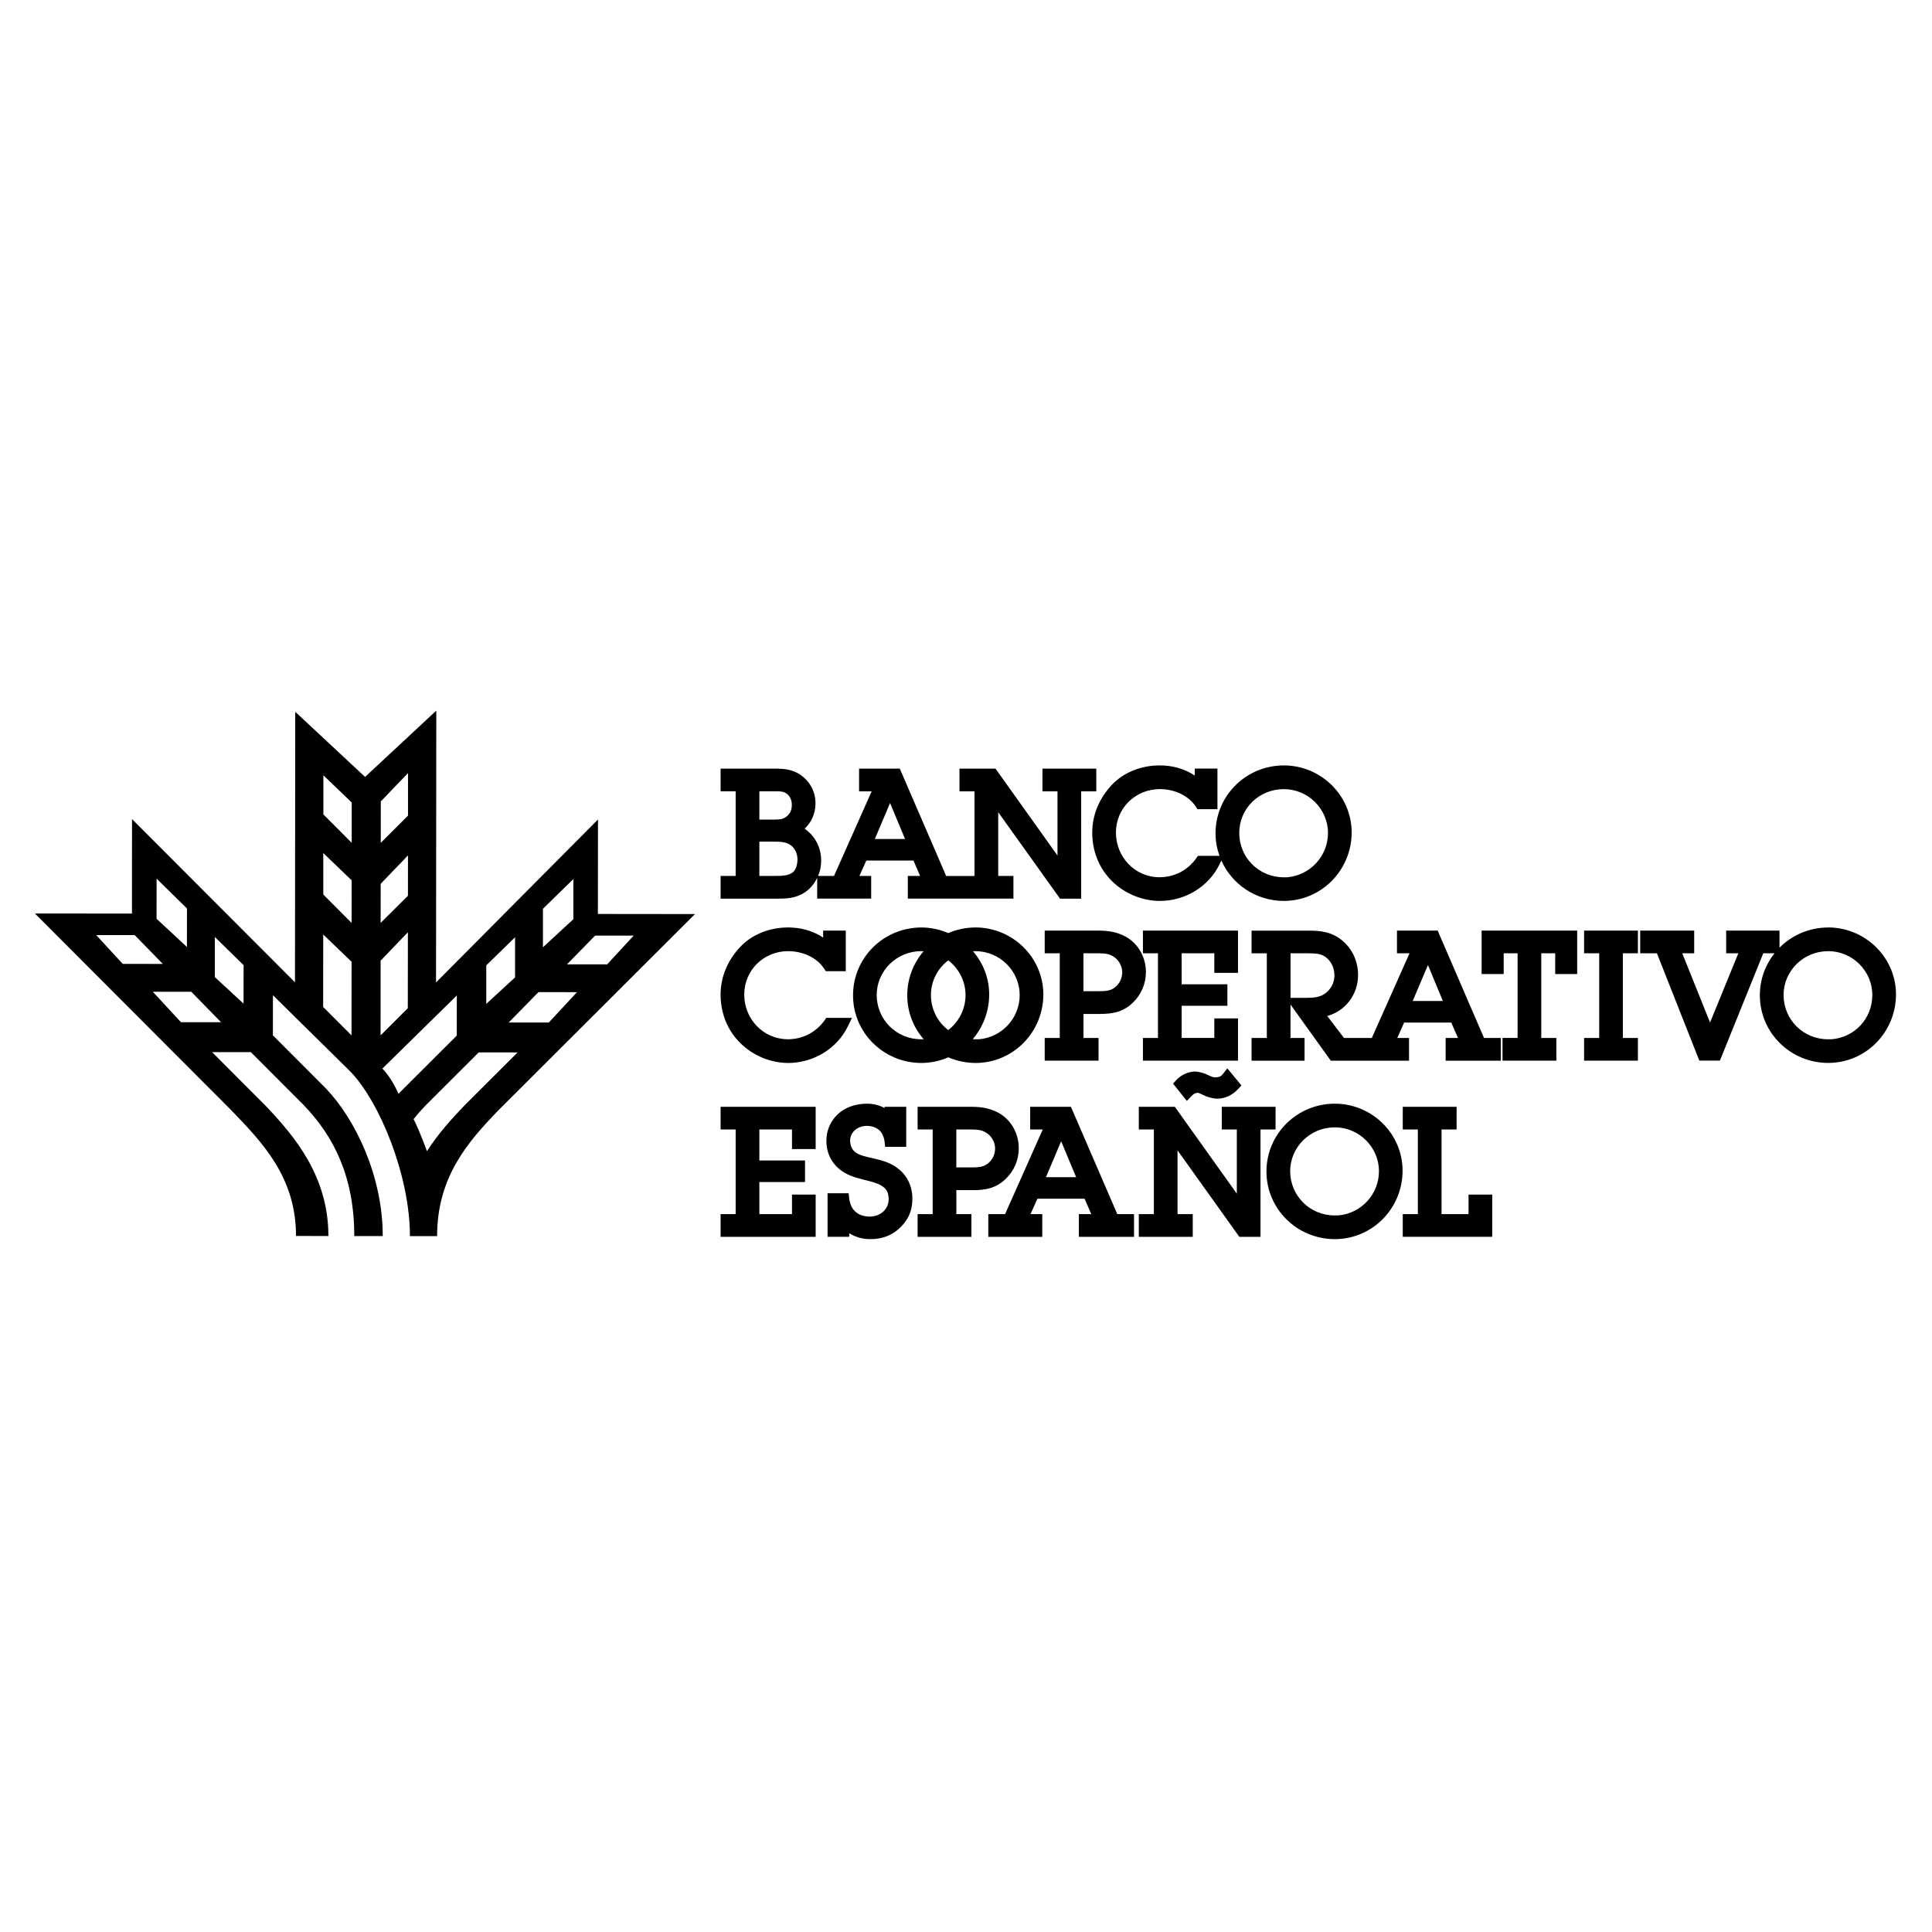
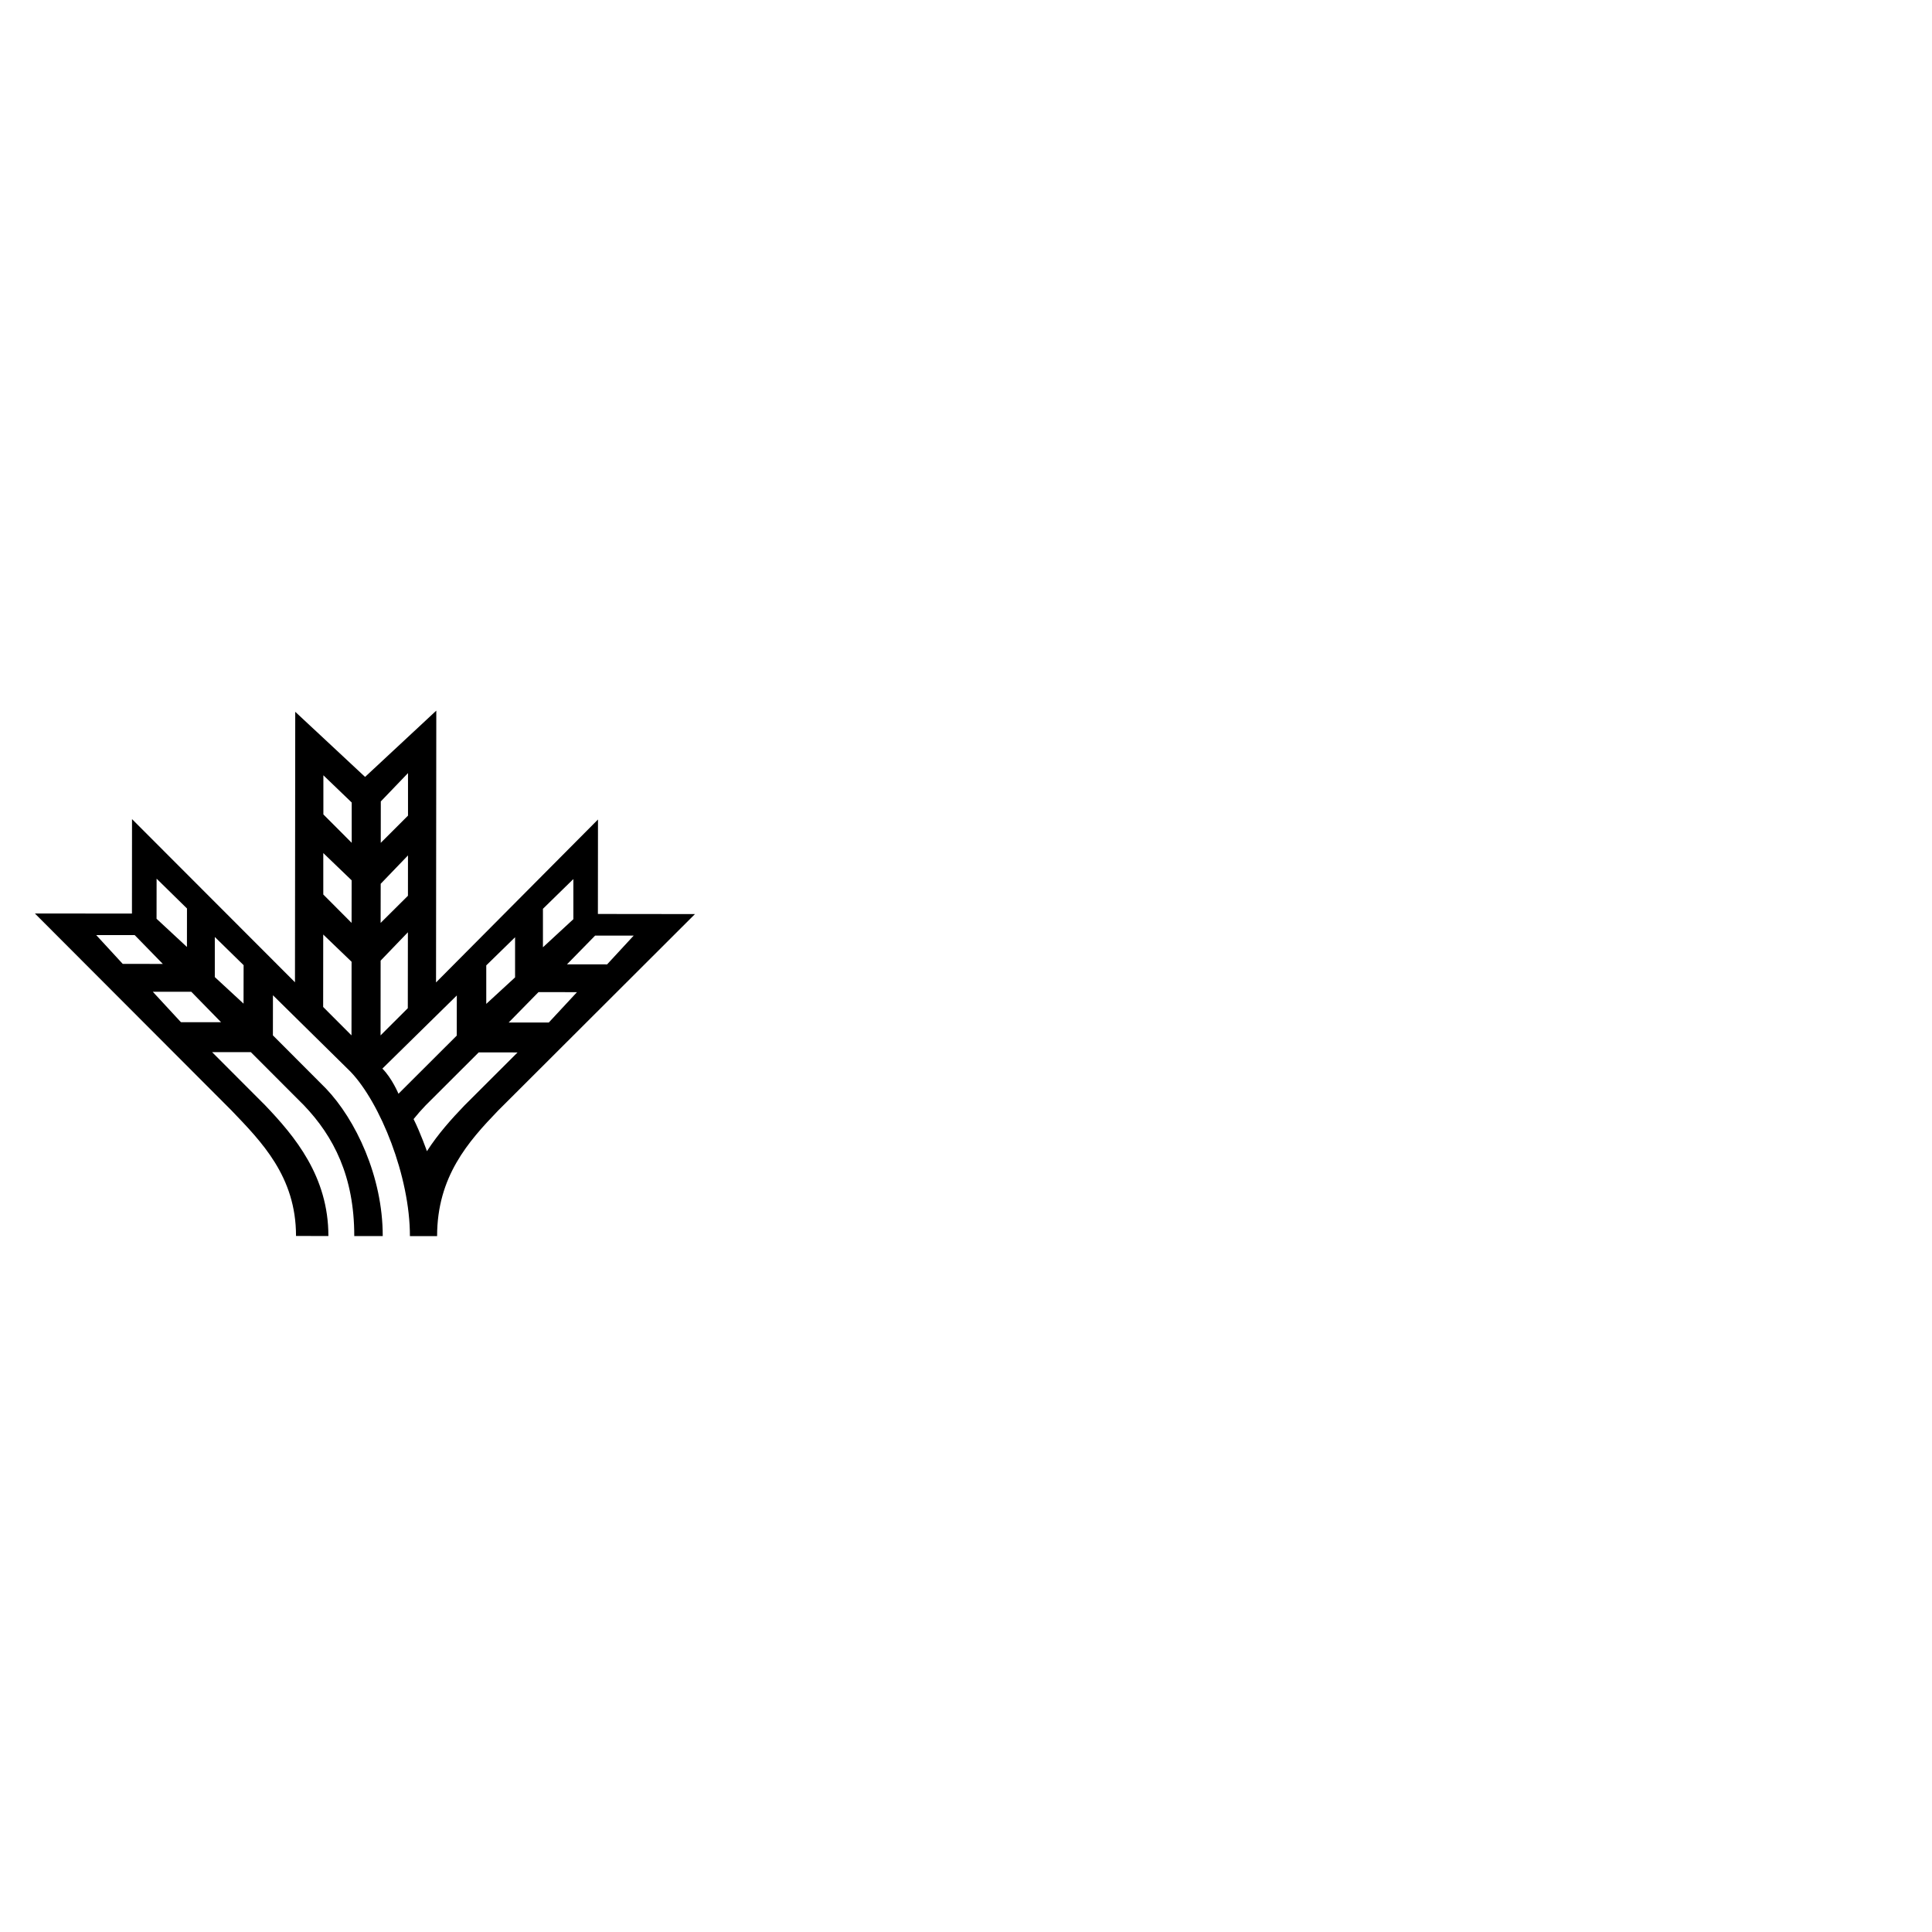
<svg xmlns="http://www.w3.org/2000/svg" width="87" height="87" viewBox="0 0 87 87" fill="none">
-   <path d="M66.13 54.672H64.914V50.861H65.592V49.84H63.168V50.861H63.848V54.672H63.168V55.695H67.197V53.793H66.13V54.672ZM60.263 54.732H60.099C58.983 54.732 58.098 53.845 58.098 52.738C58.1 51.65 58.997 50.765 60.107 50.765C61.206 50.767 62.094 51.661 62.096 52.738C62.096 53.783 61.294 54.644 60.263 54.732ZM60.107 49.7C58.406 49.702 57.035 51.055 57.029 52.753C57.031 54.446 58.412 55.797 60.107 55.8C61.814 55.796 63.158 54.409 63.16 52.716C63.158 51.05 61.782 49.7 60.107 49.7ZM53.656 49.356C53.749 49.255 53.833 49.213 53.91 49.214C54.022 49.179 54.301 49.454 54.813 49.475C55.189 49.475 55.513 49.297 55.746 49.047L55.902 48.877L55.269 48.109L55.066 48.368C54.978 48.475 54.902 48.508 54.745 48.514C54.53 48.54 54.308 48.279 53.812 48.251C53.493 48.26 53.188 48.405 52.976 48.629L52.824 48.797L53.446 49.576L53.656 49.354V49.356ZM57.442 49.841H55.018V50.862H55.696V53.753L52.905 49.841H51.282V50.862H51.96V54.673H51.282V55.696H53.711V54.673H53.026V51.803L55.809 55.696H56.762V50.862H57.44V49.841H57.442ZM47.1 53.01L47.785 51.393L48.46 53.01H47.1ZM48.225 49.841H46.39V50.862H46.956L45.26 54.673H44.504V55.696H46.934V54.673H46.405L46.716 53.98H48.839L49.142 54.673H48.583V55.696H51.066V54.673H50.313L48.225 49.841ZM43.065 50.862H43.754C44.084 50.866 44.26 50.891 44.489 51.062C44.686 51.218 44.811 51.467 44.81 51.717C44.806 51.987 44.705 52.208 44.496 52.385C44.3 52.548 44.093 52.57 43.762 52.57H43.064V50.862H43.065ZM43.815 53.593C44.328 53.597 44.839 53.524 45.282 53.093C45.666 52.727 45.879 52.233 45.876 51.702C45.876 51.137 45.621 50.584 45.161 50.238C44.728 49.92 44.231 49.841 43.763 49.841H41.321V50.862H41.999V54.673H41.321V55.696H43.744V54.673H43.066V53.592H43.816L43.815 53.593ZM40.487 52.66C40.121 52.345 39.7 52.251 39.313 52.159C39.015 52.096 38.685 52.019 38.527 51.893C38.371 51.781 38.282 51.577 38.282 51.364C38.282 50.977 38.616 50.703 39.038 50.698C39.478 50.711 39.769 50.931 39.834 51.41L39.86 51.644H40.808V49.841H39.832V49.897C39.589 49.761 39.307 49.7 39.044 49.699C38.484 49.699 37.895 49.904 37.541 50.382C37.368 50.609 37.211 50.941 37.214 51.381C37.211 51.9 37.44 52.389 37.873 52.705C38.243 52.976 38.624 53.047 38.978 53.144C39.294 53.22 39.578 53.303 39.749 53.428C39.919 53.555 40.009 53.68 40.018 53.998C40.018 54.458 39.645 54.778 39.164 54.786C38.616 54.773 38.308 54.485 38.241 53.971L38.215 53.734H37.266V55.695H38.242V55.533C38.521 55.71 38.849 55.801 39.185 55.799H39.209C39.828 55.799 40.351 55.55 40.722 55.071C41.002 54.726 41.089 54.34 41.085 53.946C41.085 53.457 40.879 52.98 40.487 52.659V52.66ZM32.449 50.862H33.127V54.673H32.449V55.696H36.73V53.794H35.664V54.673H34.195V53.228H36.252V52.257H34.195V50.862H35.664V51.743H36.73V49.841H32.449V50.862ZM82.476 46.8H82.318C81.201 46.8 80.316 45.912 80.316 44.805C80.319 43.714 81.216 42.831 82.328 42.831C83.425 42.834 84.312 43.728 84.312 44.805C84.312 45.881 83.508 46.713 82.477 46.8H82.476ZM82.327 41.765C81.465 41.768 80.689 42.114 80.133 42.676V41.907H77.731V42.928H78.279L77.005 46.045L75.754 42.927H76.025H76.291V41.906H73.859V42.927H74.613L76.522 47.76H77.45L79.402 42.927H79.908C79.496 43.448 79.248 44.101 79.248 44.818C79.248 46.511 80.63 47.863 82.326 47.865C84.032 47.862 85.375 46.473 85.379 44.781C85.377 43.115 83.999 41.766 82.326 41.764L82.327 41.765ZM71.333 42.928H72.013V46.74H71.333V47.762H73.757V46.74H73.079V42.928H73.757V41.907H71.333V42.928ZM66.719 43.861H67.713V42.928H68.339V46.739H67.661V47.762H70.085V46.74H69.405V42.928H70.032V43.861H71.022V41.907H66.719V43.861ZM63.615 45.076L64.302 43.457L64.974 45.076H63.615ZM58.761 44.934C58.711 44.934 58.665 44.934 58.617 44.934H58.114V42.927H58.892C59.3 42.931 59.533 42.945 59.772 43.162C59.981 43.357 60.09 43.621 60.09 43.932C60.09 44.272 59.915 44.59 59.618 44.773C59.387 44.918 59.109 44.935 58.761 44.934ZM64.742 41.907H62.907V42.928H63.473L61.775 46.74H60.521L59.767 45.751C60.579 45.534 61.155 44.785 61.155 43.91C61.157 43.321 60.922 42.76 60.458 42.366C59.983 41.957 59.452 41.905 58.929 41.908H56.359V42.93H57.046V46.741H56.359V47.763H58.746V46.741H58.113V45.235L59.926 47.763H63.45V46.742H62.921L63.229 46.047H65.352L65.655 46.742H65.099V47.764H67.582V46.742H66.828L64.742 41.91V41.907ZM55.748 45.859H54.682V46.739H53.211V45.291H55.271V44.323H53.211V42.927H54.682V43.809H55.748V41.907H51.467V42.928H52.144V46.74H51.467V47.762H55.748V45.86V45.859ZM48.79 42.927H49.48C49.809 42.932 49.984 42.957 50.216 43.127C50.41 43.283 50.535 43.534 50.535 43.782C50.532 44.052 50.429 44.272 50.219 44.451C50.024 44.612 49.817 44.634 49.486 44.635H48.788V42.927H48.79ZM49.54 45.657C50.053 45.661 50.564 45.588 51.006 45.159C51.392 44.793 51.602 44.299 51.602 43.768C51.6 43.201 51.344 42.648 50.884 42.303C50.453 41.986 49.955 41.906 49.487 41.907H47.044V42.928H47.722V46.74H47.044V47.762H49.468V46.74H48.791V45.659H49.541L49.54 45.657ZM45.918 44.805C45.918 45.85 45.114 46.713 44.081 46.8H43.924C43.882 46.8 43.844 46.796 43.803 46.794C44.265 46.253 44.543 45.55 44.544 44.782C44.544 44.041 44.268 43.362 43.816 42.837C43.855 42.834 43.893 42.832 43.93 42.832C45.028 42.834 45.916 43.73 45.918 44.806V44.805ZM42.7 46.386C42.224 46.023 41.921 45.452 41.921 44.805C41.921 44.171 42.227 43.607 42.701 43.246C43.173 43.608 43.478 44.175 43.479 44.805C43.479 45.447 43.174 46.02 42.7 46.386ZM41.482 46.8C40.366 46.8 39.479 45.913 39.479 44.805C39.482 43.714 40.379 42.831 41.49 42.831C41.524 42.831 41.557 42.834 41.59 42.836C41.133 43.367 40.855 44.057 40.854 44.818C40.854 45.578 41.134 46.267 41.595 46.799H41.482V46.8ZM42.704 42.018C42.33 41.858 41.919 41.765 41.49 41.765C39.789 41.769 38.416 43.121 38.413 44.819C38.413 46.512 39.795 47.863 41.49 47.867C41.924 47.864 42.334 47.774 42.704 47.612C43.08 47.774 43.494 47.864 43.929 47.867C45.636 47.862 46.981 46.474 46.983 44.781C46.981 43.115 45.603 41.766 43.929 41.764C43.493 41.766 43.079 41.856 42.704 42.017V42.018ZM35.495 42.832C36.131 42.832 36.779 43.111 37.11 43.616L37.189 43.734H38.087V41.906H37.067V42.219C36.609 41.914 36.058 41.764 35.489 41.764C34.661 41.766 33.887 42.07 33.36 42.613C32.796 43.198 32.448 43.952 32.449 44.788C32.449 45.604 32.743 46.387 33.342 46.975C33.906 47.532 34.691 47.864 35.495 47.867C36.615 47.864 37.683 47.239 38.18 46.217L38.364 45.837H37.206L37.129 45.949C36.744 46.49 36.141 46.799 35.479 46.799C34.362 46.795 33.514 45.881 33.514 44.788C33.514 43.689 34.389 42.832 35.494 42.831L35.495 42.832ZM57.812 35.535C58.912 35.538 59.799 36.433 59.801 37.508C59.801 38.553 58.998 39.414 57.969 39.505H57.807C56.689 39.505 55.805 38.617 55.805 37.508C55.805 36.401 56.702 35.535 57.812 35.535ZM50.077 39.682C50.643 40.235 51.426 40.569 52.233 40.57C53.351 40.57 54.419 39.944 54.916 38.921L54.999 38.75C55.476 39.824 56.558 40.568 57.812 40.569C59.519 40.566 60.863 39.177 60.867 37.486C60.864 35.82 59.486 34.468 57.812 34.467C56.111 34.472 54.741 35.825 54.736 37.522C54.736 37.881 54.802 38.222 54.916 38.539H53.943L53.864 38.653C53.48 39.194 52.879 39.502 52.214 39.503C51.1 39.501 50.253 38.585 50.251 37.492C50.253 36.393 51.125 35.536 52.232 35.534C52.867 35.534 53.514 35.814 53.845 36.319L53.923 36.438H54.823V34.609H53.801V34.924C53.343 34.616 52.792 34.466 52.224 34.467C51.397 34.467 50.621 34.773 50.093 35.316C49.532 35.903 49.183 36.66 49.185 37.492C49.183 38.308 49.478 39.091 50.077 39.681V39.682ZM34.195 39.444V37.9H34.788C35.137 37.898 35.394 37.91 35.599 38.055C35.795 38.19 35.91 38.436 35.91 38.695C35.915 38.953 35.818 39.223 35.667 39.306C35.481 39.433 35.195 39.448 34.848 39.444H34.195ZM34.195 35.632H34.948C35.162 35.632 35.301 35.649 35.417 35.733C35.576 35.85 35.655 36.021 35.657 36.249C35.654 36.474 35.589 36.624 35.44 36.753C35.257 36.9 35.119 36.905 34.812 36.907H34.195V35.633V35.632ZM40.081 36.162L40.755 37.781H39.395L40.081 36.162ZM35.077 40.467C35.535 40.467 36.017 40.417 36.428 40.038C36.586 39.892 36.707 39.719 36.799 39.53V40.465H39.23V39.444H38.701L39.011 38.75H41.134L41.433 39.444H40.88V40.465H45.636V39.444H44.951V36.575L47.734 40.468H48.687V35.635H49.367V34.613H46.943V35.635H47.62V38.525L44.83 34.613H43.206V35.635H43.883V39.446H42.607L40.519 34.613H38.685V35.635H39.252L37.556 39.445H36.84C36.931 39.23 36.978 38.997 36.978 38.763C36.981 38.166 36.701 37.64 36.234 37.318C36.539 37.031 36.722 36.627 36.722 36.19C36.727 35.691 36.503 35.232 36.096 34.928C35.714 34.639 35.282 34.612 34.906 34.612H32.449V35.633H33.127V39.445H32.449V40.467H35.041C35.053 40.467 35.065 40.467 35.077 40.467Z" fill="black" />
  <path d="M5.945 36.885L13.283 44.233L13.295 32.053L16.44 34.985L19.647 32L19.635 44.24L26.928 36.903L26.924 41.157L31.295 41.162L22.428 50.013C21.085 51.409 19.686 52.981 19.683 55.663H18.459C18.463 52.98 17.124 49.658 15.784 48.259L12.291 44.817L12.289 46.623L14.676 49.015C16.015 50.416 17.238 52.981 17.235 55.661H15.953C15.955 52.978 15.024 51.171 13.684 49.771L11.297 47.38L9.55 47.378L11.937 49.769C13.277 51.171 14.79 52.978 14.788 55.659L13.33 55.657C13.333 52.976 11.761 51.401 10.421 50.001L1.571 41.135L5.942 41.139L5.945 36.886M18.373 36.728V34.813L17.148 36.089L17.146 37.954L18.373 36.728ZM15.839 36.139L14.562 34.912V36.674L15.838 37.953V36.139H15.839ZM15.835 39.642L14.558 38.414V40.28L15.832 41.559L15.835 39.643V39.642ZM18.37 40.335L18.372 38.52L17.143 39.798L17.14 41.56L18.37 40.337V40.335ZM18.364 45.399L18.368 41.981L17.14 43.258L17.137 46.625L18.364 45.4V45.399ZM15.832 43.309L14.555 42.082L14.552 45.345L15.828 46.624L15.832 43.31V43.309ZM8.42 40.91L7.052 39.567L7.05 41.373L8.418 42.643L8.42 40.91ZM6.066 42.109L4.332 42.107L5.526 43.404L7.332 43.407L6.066 42.109ZM10.969 43.461L9.673 42.193V43.999L10.967 45.195L10.97 43.461H10.969ZM8.614 44.66H6.881L8.147 46.03L9.955 46.032L8.614 44.66ZM24.449 40.924V42.657L25.819 41.392V39.585L24.449 40.924ZM26.801 42.129L25.532 43.425L27.339 43.427L28.536 42.131H26.801V42.129ZM21.897 43.473V45.206L23.194 44.013V42.205L21.897 43.473ZM24.249 44.676L22.907 46.044L24.712 46.046L25.982 44.678L24.249 44.676ZM17.944 49.253L20.568 46.634L20.571 44.827L17.219 48.12C17.652 48.553 17.944 49.254 17.944 49.254V49.253ZM19.225 51.84C19.731 51.053 20.339 50.38 20.915 49.78L23.307 47.392L21.557 47.39L19.165 49.778C18.976 49.974 18.796 50.18 18.624 50.394C18.931 51.003 19.225 51.84 19.225 51.84Z" fill="black" />
</svg>